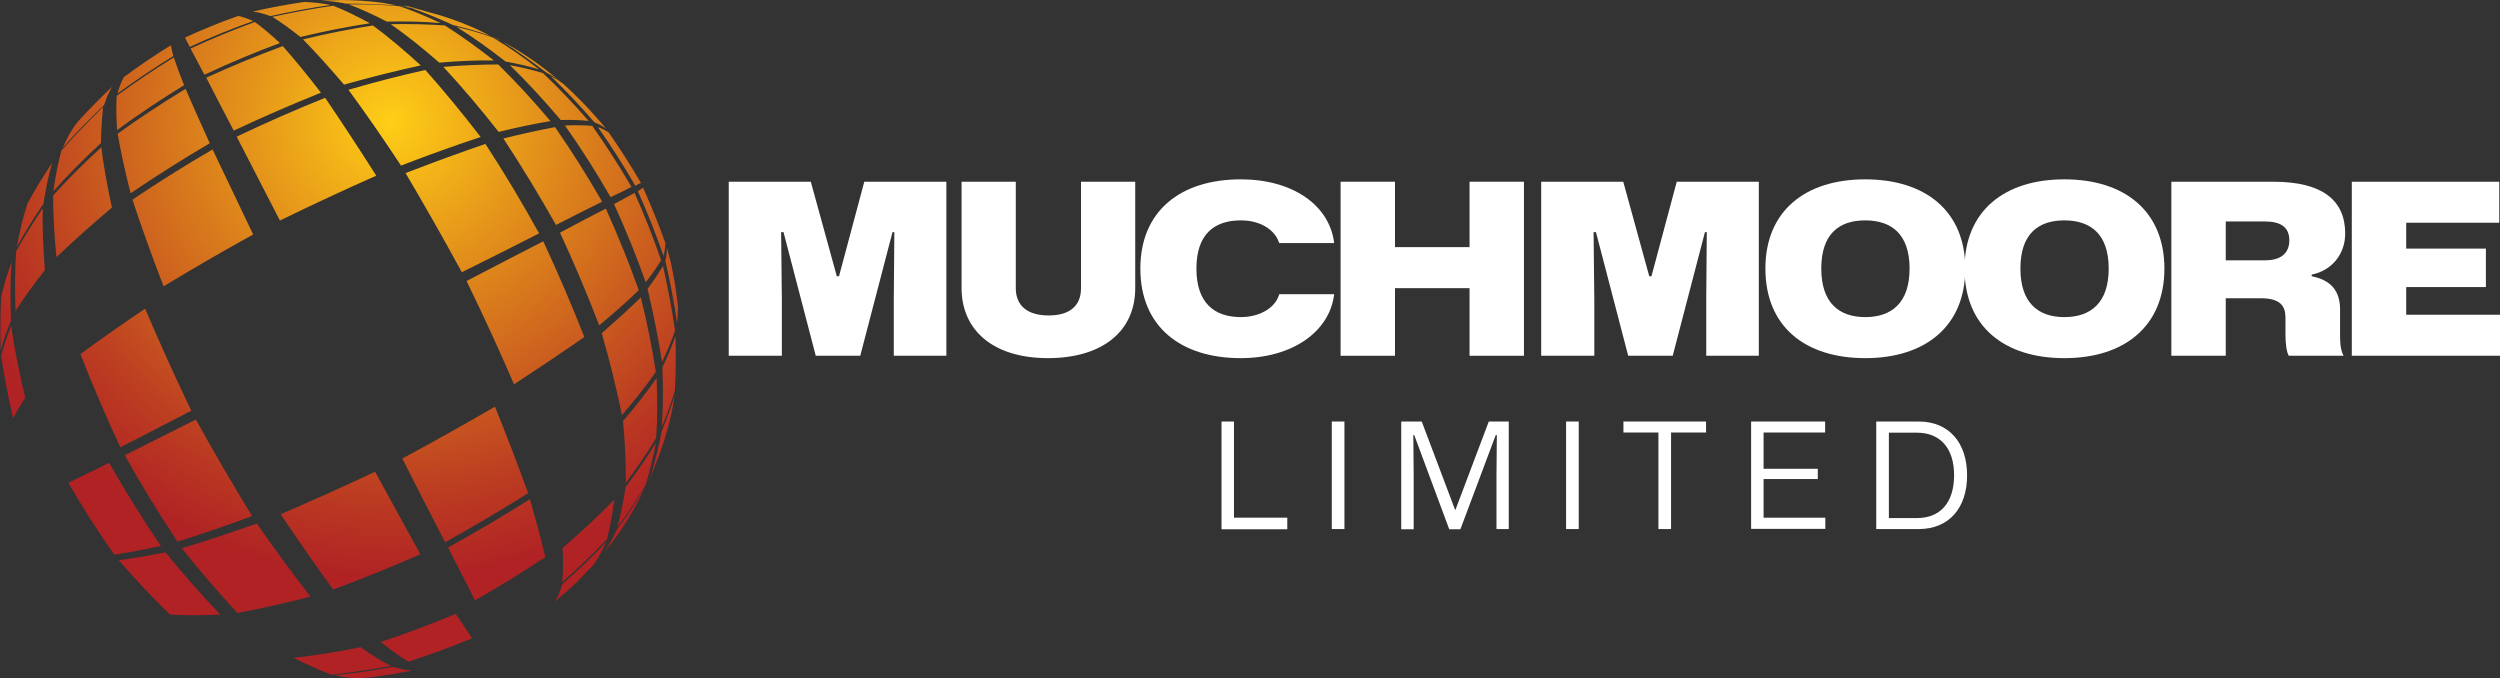
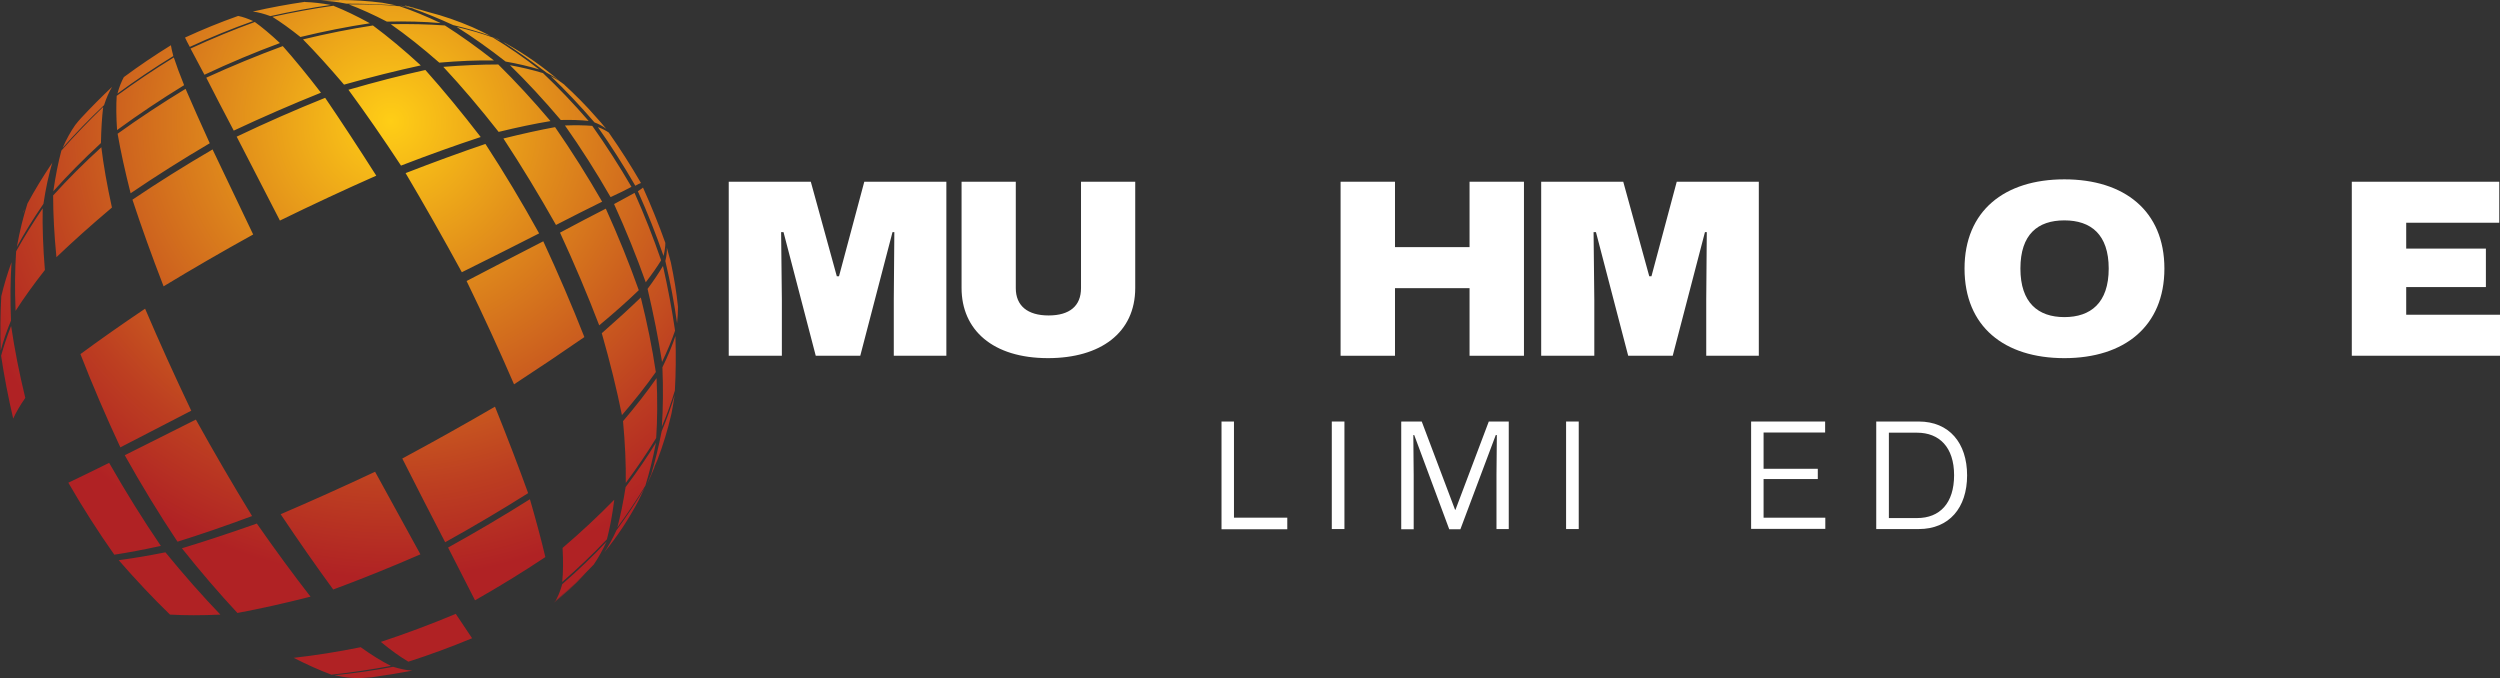
<svg xmlns="http://www.w3.org/2000/svg" id="Layer_1" data-name="Layer 1" viewBox="0 0 136.47 37.01">
  <rect x="0" y="0" width="136.47" height="37.01" fill="#333333" stroke="none" />
  <defs>
    <style>      .cls-1 {        fill: url(#radial-gradient);        fill-rule: evenodd;      }      .cls-1, .cls-2 {        stroke-width: 0px;      }      .cls-2 {        fill: #fff;      }    </style>
    <radialGradient id="radial-gradient" cx="695.75" cy="-361.47" fx="695.75" fy="-361.47" r="124.79" gradientTransform="translate(-117.82 78.91) scale(.2)" gradientUnits="userSpaceOnUse">
      <stop offset="0" stop-color="#ffce16" />
      <stop offset=".36" stop-color="#e08b1b" />
      <stop offset=".8" stop-color="#bd3f21" />
      <stop offset="1" stop-color="#b02224" />
    </radialGradient>
  </defs>
  <g id="_9" data-name="9">
    <path class="cls-1" d="m35.1,10.24q.68,1.51,1.22,3.02,0,.31-.1.71-.61-1.77-1.4-3.53.2-.13.28-.2h0Zm-1.86-2.99q.92,1.31,1.75,2.74-.1.03-.31.15-.97-1.68-2.04-3.2.36.13.61.31h0ZM18.51,0c.79,0,1.58.05,2.36.15h0q.39.07.79.15-1.32-.1-2.75-.1-.76-.15-1.4-.16c.33-.02.66-.03,1.01-.03h0Zm3.36.31c.38.07.74.15,1.12.23h0q-.33-.07-.68-.13t-.45-.1h0Zm1.52.35c.83.21,1.62.49,2.39.82q.48.21.99.48-.92-.33-2.03-.59-1.17-.54-2.26-.92t.91.21h0Zm3.58,1.38c.13.05.25.11.36.18h0s-.05-.02-.12-.05q-.13-.08-.25-.13h0Zm.66.34c1.05.59,2.04,1.28,2.95,2.07-.33-.25-.33-.26-.74-.48q-1.24-.95-2.42-1.71.11.07.21.11h0Zm3.18,2.25c.59.54,1.17,1.12,1.7,1.73.28.31.3.33.58.67q-.25-.2-.64-.35-1.17-1.36-2.39-2.53c.41.23.43.23.76.48h0Zm5.82,9.74c.16.77.3,1.56.38,2.38q0,.43-.05.9-.23-1.66-.64-3.4.1-.41.08-.74.12.43.23.85h0Zm.02,8.23c-.2.86-.45,1.69-.76,2.5h0q-.17.39-.35.81.33-1.08.58-2.37.43-1.03.71-1.97-.08.52-.18,1.03h0Zm-.91,2.88c-.13.33-.28.66-.43.97q.08-.18.16-.39.13-.28.26-.58h0Zm-.89,1.86c-.53,1-1.15,1.94-1.86,2.81q.36-.54.66-1.2.86-1.17,1.53-2.3-.17.36-.33.69h0Zm-2.41,3.45l-.03.03c-.96.99-.97,1-2.08,1.97q.21-.36.36-.9,1.3-1.13,2.42-2.32-.33.71-.68,1.22h0Zm-.48.51c-.54.59-1.14,1.12-1.76,1.63.05-.03.05-.05.1-.1q.87-.74,1.66-1.53h0Zm-11.65,5.67c-.23.02-.46.03-.68.05-.64-.02-.66-.02-1.38-.16q1.57-.15,3.21-.46.59.18,1.05.21-1.14.21-2.21.36h0Zm-6.05-.4s-.1-.03-.15-.03q.07,0,.1.02s.03,0,.05.02h0ZM1.24,11.65c.03-.08.07-.15.1-.23h0s-.02.05-.03.11t-.07.12h0Zm2.87-4.83c.1-.13.21-.26.33-.39q.79-.85,1.68-1.69-.25.41-.44,1-1.22,1.15-2.26,2.33.31-.71.69-1.25h0ZM.61,17.81q.28,1.9.77,3.91-.43.62-.66,1.13-.41-1.76-.66-3.43.2-.74.54-1.61h0Zm.02-3.5q-.1,1.5-.03,3.19-.36.87-.56,1.64-.05-1.55.03-2.97.21-.89.56-1.86h0Zm8.4,15.84q1.52,1.86,3,3.4-1.5.07-2.75,0-1.4-1.36-2.8-2.97,1.14-.15,2.55-.43h0Zm-3.07-4.88q1.35,2.37,2.82,4.53-1.42.31-2.54.48-1.32-1.87-2.51-3.93.97-.46,2.22-1.08h0Zm-3.63-13.9q-.03,1.54.12,3.37-.92,1.17-1.6,2.23-.07-1.72.03-3.25.63-1.13,1.45-2.35h0Zm.53-2.51q-.3,1-.49,2.27-.84,1.22-1.45,2.35.23-1.28.58-2.37.59-1.1,1.37-2.25h0Zm16.83,26.47q.89.64,1.65,1.02-1.67.31-3.25.48-.96-.36-2.06-.92,1.78-.2,3.66-.58h0Zm-5.67-6.75q1.52,2.18,2.93,3.99-2.11.54-3.99.89-1.5-1.61-3.03-3.53,1.91-.58,4.09-1.35h0Zm-3.33-5.68q1.52,2.74,3.07,5.27-2.18.81-4.07,1.4-1.5-2.25-2.88-4.72,1.78-.89,3.89-1.95h0Zm-2.77-6.05q1.17,2.74,2.52,5.57-2.09,1.08-3.87,2-1.19-2.55-2.18-5.09,1.6-1.18,3.53-2.48h0Zm-2.39-8.82q.18,1.48.58,3.3-1.66,1.4-3.03,2.71-.18-1.84-.18-3.37,1.2-1.33,2.64-2.64h0Zm.1-2.17q-.1.84-.12,1.95-1.42,1.31-2.6,2.63.18-1.25.44-2.22,1.06-1.2,2.27-2.37h0Zm19.25,27.65q.53.8.89,1.33-1.73.72-3.48,1.28-.69-.41-1.5-1.08,2.03-.67,4.09-1.53h0Zm-4.4-7.75q1.33,2.43,2.47,4.5-2.41,1.05-4.76,1.92-1.37-1.87-2.87-4.11,2.52-1.08,5.16-2.32h0ZM11.6,8.15q1.02,2.15,2.22,4.65-2.55,1.41-4.89,2.83-.97-2.51-1.7-4.73,2.09-1.41,4.37-2.74h0Zm-1.47-3.3q.56,1.3,1.32,2.97-2.26,1.33-4.32,2.73-.46-1.81-.71-3.25,1.78-1.28,3.71-2.45h0Zm-.64-1.71q.2.62.56,1.51-1.91,1.17-3.66,2.45-.07-1.08-.02-1.87,1.5-1.1,3.11-2.09h0Zm-.16-.67q.03.21.13.59-1.58.97-3.05,2.05.15-.54.35-.9,1.24-.92,2.57-1.74h0Zm19.6,24.79q.51,1.76.84,3.15-1.85,1.23-3.84,2.36-.64-1.25-1.47-2.88,2.31-1.28,4.47-2.64h0Zm-1.91-5.06q1.02,2.53,1.81,4.72-2.19,1.38-4.53,2.68-1.09-2.1-2.34-4.57,2.6-1.4,5.06-2.83h0ZM17.75,5.34q1.32,1.94,2.79,4.25-2.6,1.15-5.26,2.45-1.27-2.46-2.36-4.58,2.41-1.15,4.83-2.12h0Zm-2.32-2.83q.96,1.08,2.09,2.55-2.37.95-4.76,2.07-.86-1.63-1.5-2.89,2.08-.95,4.17-1.72h0Zm-1.52-1.31q.61.44,1.37,1.15-2.08.77-4.12,1.73-.45-.85-.76-1.43,1.75-.81,3.51-1.45h0Zm-.91-.33q.36.07.82.28-1.75.62-3.46,1.41-.18-.33-.26-.51,1.43-.66,2.9-1.18h0Zm20.53,26.42q-.15,1.2-.4,2.15-1.12,1.18-2.44,2.33.08-.79.02-1.86,1.52-1.3,2.82-2.63h0Zm-3.87-14.11q1.22,2.63,2.24,5.22-1.76,1.22-3.84,2.58-1.2-2.78-2.59-5.64,2.24-1.17,4.19-2.17h0Zm-3.16-5.32q1.52,2.33,2.93,4.88-1.94.99-4.22,2.12-1.52-2.79-3.07-5.41,2.32-.9,4.35-1.59h0Zm-3.28-4.04q1.48,1.66,3.02,3.66-2.04.67-4.35,1.56-1.48-2.25-2.87-4.14,2.21-.64,4.2-1.08h0Zm-2.85-2.42q1.24.92,2.6,2.17-1.99.43-4.19,1.05-1.2-1.41-2.24-2.47,1.98-.48,3.82-.76h0Zm-2.16-1.08q.91.36,1.98.95-1.85.28-3.79.75-.84-.67-1.53-1.1,1.72-.38,3.35-.61h0Zm-1.55-.21q.63.02,1.4.16-1.61.23-3.3.61-.54-.2-.96-.25,1.45-.33,2.85-.53h0Zm19.15,24.05q-.25,1.28-.58,2.35-.68,1.12-1.53,2.28.26-.97.45-2.2.94-1.25,1.66-2.43h0Zm.03-3.52q.08,1.76-.02,3.27-.73,1.2-1.66,2.45.02-1.54-.15-3.37,1.05-1.23,1.83-2.35h0Zm-.86-4.4q.53,2.12.82,4.07-.79,1.12-1.85,2.35-.43-2.13-1.1-4.47,1.22-1.07,2.13-1.95h0Zm-1.91-4.85q1.01,2.23,1.8,4.45-.92.89-2.16,1.92-.96-2.51-2.14-5.06,1.42-.76,2.5-1.31h0Zm-2.77-4.45q1.35,1.95,2.57,4.07-1.1.54-2.52,1.27-1.38-2.45-2.87-4.72,1.57-.39,2.82-.62h0Zm-3.1-3.42q1.43,1.41,2.85,3.09-1.27.21-2.83.59-1.52-1.94-3.02-3.55,1.63-.13,3-.13h0Zm-2.93-2.14q1.32.84,2.69,1.92-1.37-.02-2.98.12-1.39-1.22-2.65-2.1,1.57-.03,2.95.07h0Zm-2.46-1.04q1.07.36,2.24.92-1.37-.12-2.93-.08-1.12-.58-2.08-.94,1.45-.02,2.77.1h0Zm15.06,18.01q.05,1.56-.03,2.97-.28.95-.71,1.97.1-1.51.03-3.24.45-.92.71-1.71h0Zm-.68-3.83q.41,1.81.66,3.53-.26.77-.71,1.71-.3-1.91-.79-3.99.51-.69.84-1.25h0Zm-1.55-3.99q.81,1.82,1.45,3.68-.33.54-.84,1.2-.76-2.14-1.73-4.27.66-.36,1.12-.61h0Zm-2.31-3.66q1.14,1.61,2.14,3.33-.46.25-1.14.56-1.17-2.04-2.49-3.91.86-.03,1.48.02h0Zm-2.69-2.88q1.27,1.2,2.49,2.61-.64-.07-1.52-.05-1.38-1.63-2.77-2.99.99.18,1.8.43h0Zm-2.7-1.92q1.24.75,2.49,1.72-.81-.25-1.83-.43-1.37-1.07-2.67-1.89,1.1.26,2.01.59h0Z" />
  </g>
  <g>
    <g>
      <path class="cls-2" d="m66.67,23.01h.69v5.25h2.91v.63h-3.59v-5.87Z" />
      <path class="cls-2" d="m72.7,23.01h.69v5.87h-.69v-5.87Z" />
      <path class="cls-2" d="m76.51,23.01h1.1l1.82,4.82h.02l1.82-4.82h1.09v5.87h-.67v-2.96l.02-2.17h-.06l-1.93,5.14h-.61l-1.91-5.14h-.05l.02,2.19v2.95h-.68v-5.87Z" />
      <path class="cls-2" d="m85.49,23.01h.69v5.87h-.69v-5.87Z" />
-       <path class="cls-2" d="m90.53,23.61h-1.91v-.6h4.51v.6h-1.91v5.27h-.69v-5.27Z" />
      <path class="cls-2" d="m95.59,23.01h4.04v.6h-3.36v1.98h2.96v.56h-2.96v2.11h3.37v.61h-4.05v-5.87Z" />
      <path class="cls-2" d="m102.42,23.01h2.32c1.66,0,2.64,1.17,2.64,2.94s-.98,2.93-2.64,2.93h-2.32v-5.87Zm2.23,5.27c1.24,0,2.02-.81,2.02-2.34s-.81-2.32-2.02-2.32h-1.54v4.66h1.54Z" />
    </g>
    <g>
      <path class="cls-2" d="m39.78,9.92h4.48l1.42,5.16h.12l1.38-5.16h4.48v9.5h-2.87v-3.06l.03-3.69h-.1l-1.76,6.75h-2.43l-1.76-6.75h-.13l.04,3.71v3.04h-2.9v-9.5Z" />
      <path class="cls-2" d="m52.49,15.72v-5.8h2.96v5.81c0,.96.64,1.49,1.79,1.49s1.77-.52,1.77-1.49v-5.81h2.96v5.8c0,2.45-1.9,3.83-4.76,3.83-3.02,0-4.72-1.54-4.72-3.83Z" />
-       <path class="cls-2" d="m62.25,14.66c0-3.15,2.2-4.87,5.48-4.87,2.84,0,4.85,1.41,5.1,3.48h-3c-.23-.73-1.03-1.24-2.09-1.24-1.46,0-2.43.76-2.43,2.63s.97,2.65,2.43,2.65c1.01,0,1.89-.5,2.09-1.25h3c-.25,2.08-2.33,3.49-5.1,3.49-3.28,0-5.48-1.72-5.48-4.89Z" />
      <path class="cls-2" d="m73.18,9.92h2.97v3.57h4.07v-3.57h2.97v9.5h-2.97v-3.69h-4.07v3.69h-2.97v-9.5Z" />
      <path class="cls-2" d="m84.13,9.92h4.48l1.42,5.16h.12l1.38-5.16h4.48v9.5h-2.87v-3.06l.03-3.69h-.1l-1.76,6.75h-2.43l-1.76-6.75h-.13l.04,3.71v3.04h-2.9v-9.5Z" />
-       <path class="cls-2" d="m96.37,14.66c0-3.15,2.18-4.87,5.45-4.87s5.46,1.72,5.46,4.87-2.18,4.89-5.46,4.89-5.45-1.72-5.45-4.89Zm7.87,0c0-1.86-.97-2.63-2.42-2.63s-2.4.76-2.4,2.63.97,2.65,2.4,2.65,2.42-.77,2.42-2.65Z" />
      <path class="cls-2" d="m107.24,14.66c0-3.15,2.18-4.87,5.45-4.87s5.46,1.72,5.46,4.87-2.18,4.89-5.46,4.89-5.45-1.72-5.45-4.89Zm7.87,0c0-1.86-.97-2.63-2.42-2.63s-2.4.76-2.4,2.63.97,2.65,2.4,2.65,2.42-.77,2.42-2.65Z" />
-       <path class="cls-2" d="m118.52,9.92h5.57c2.67,0,3.93,1,3.93,2.83,0,1.12-.73,2.02-1.83,2.24v.09c1.01.2,1.55.76,1.55,1.81v1.38c0,.36,0,.77.19,1.15h-2.99c-.12-.21-.18-.64-.18-1.13v-.94c0-.66-.29-1.07-1.36-1.07h-1.9v3.14h-2.97v-9.5Zm5.13,4.29c.95,0,1.32-.47,1.32-1.09,0-.77-.54-1.03-1.32-1.03h-2.15v2.12h2.15Z" />
      <path class="cls-2" d="m128.37,9.92h8.06v2.24h-5.08v1.41h4.35v2.1h-4.35v1.51h5.13v2.24h-8.1v-9.5Z" />
    </g>
  </g>
</svg>